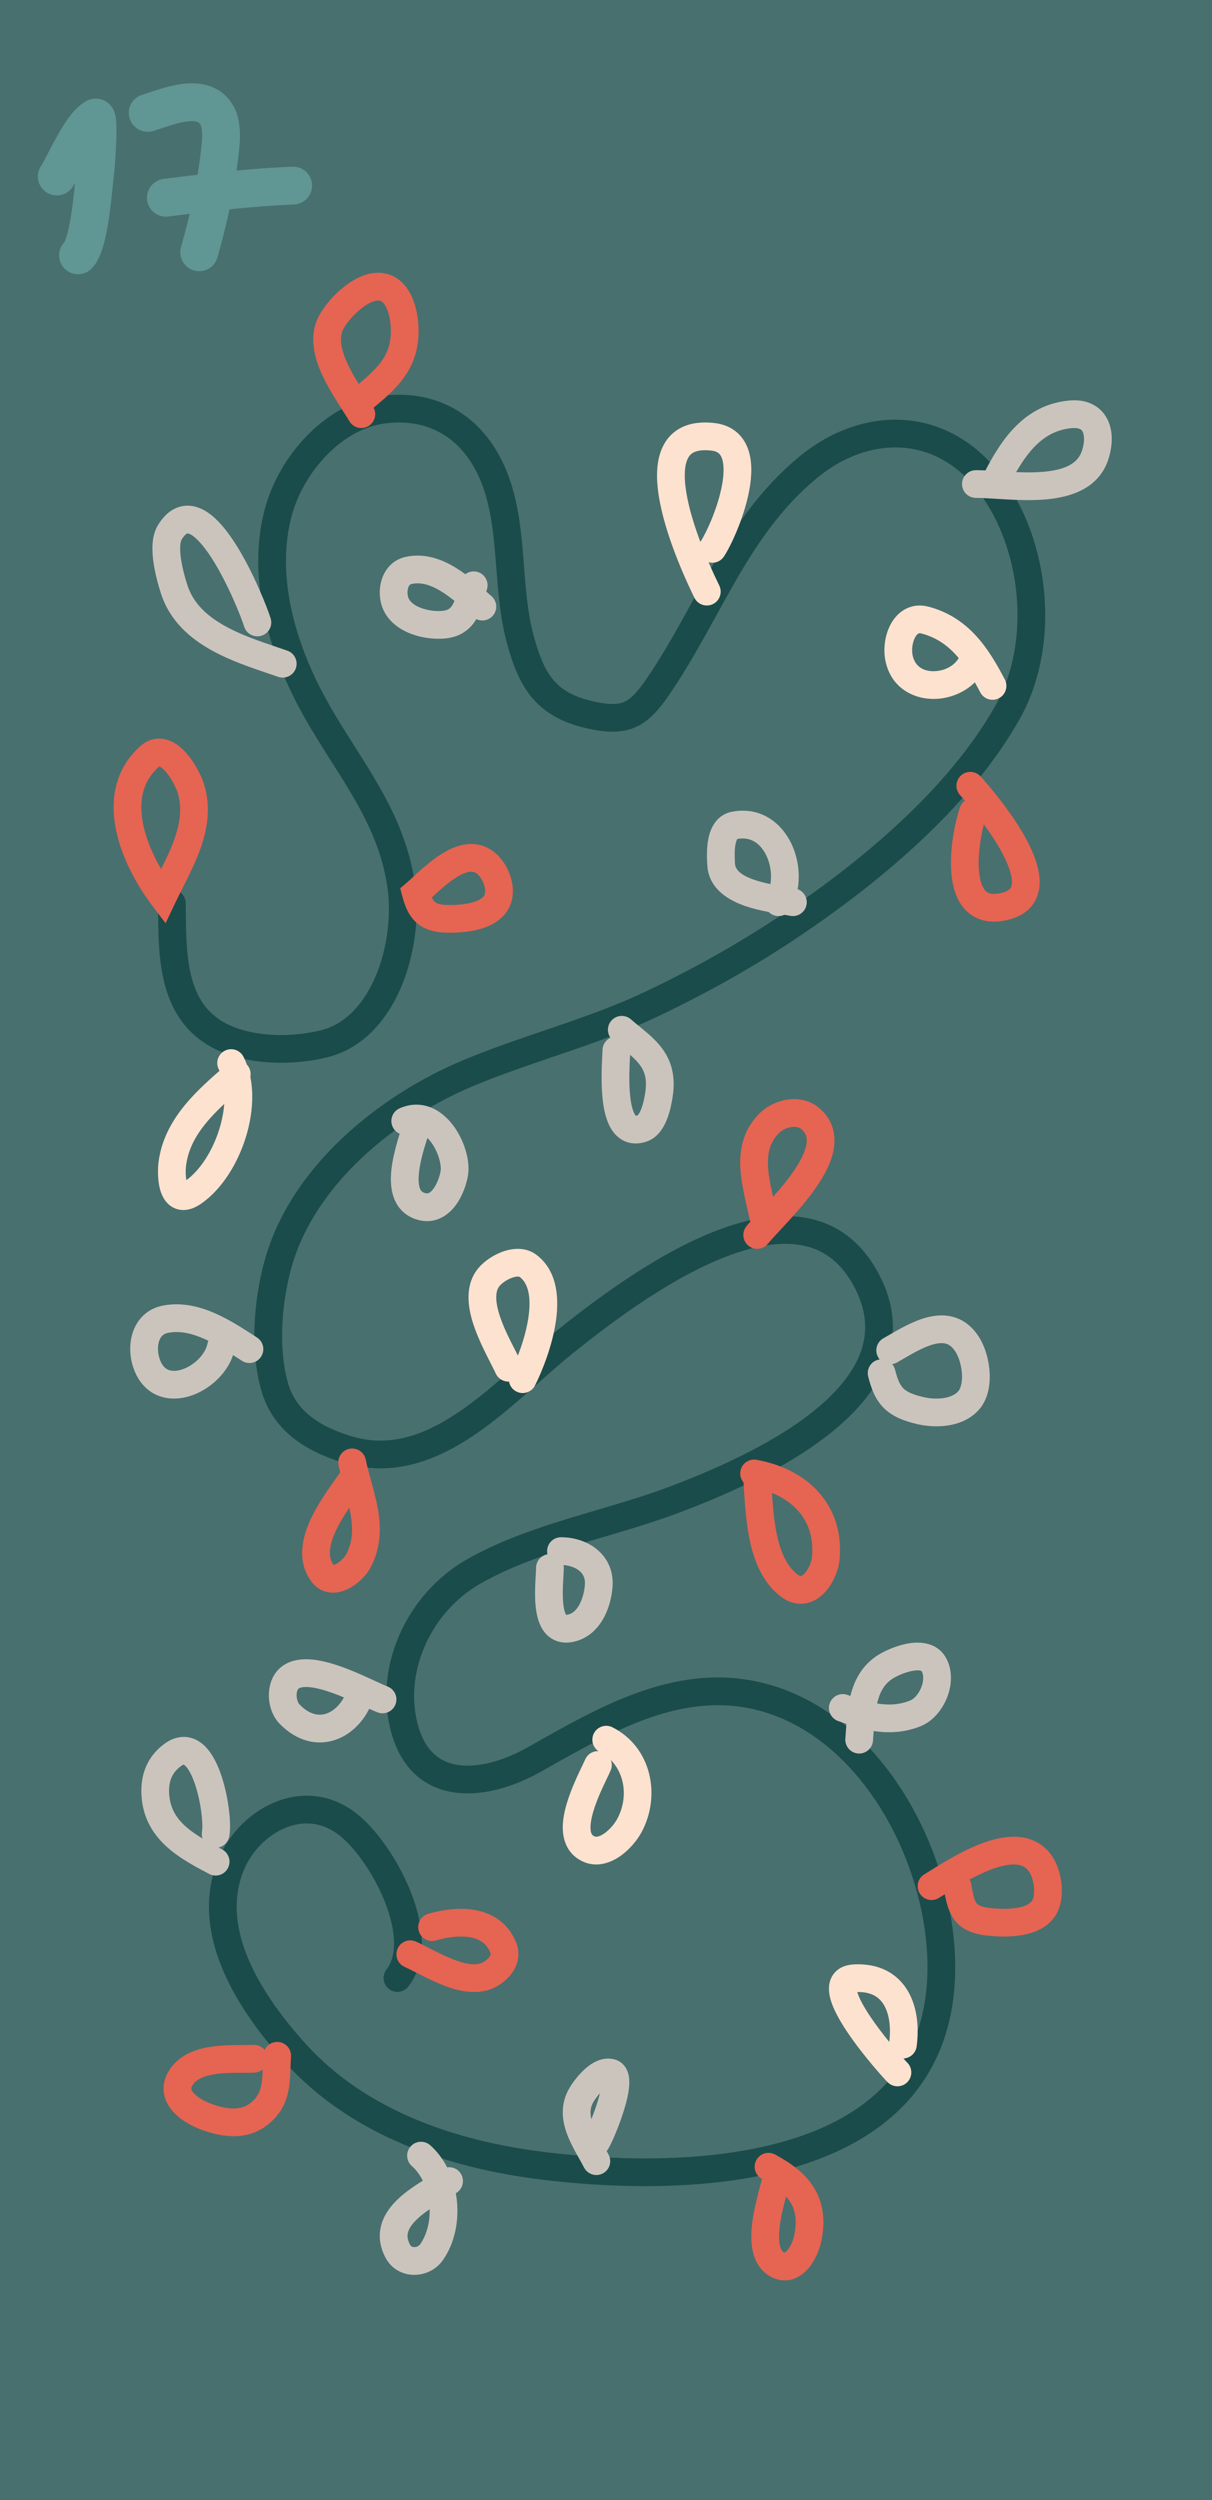
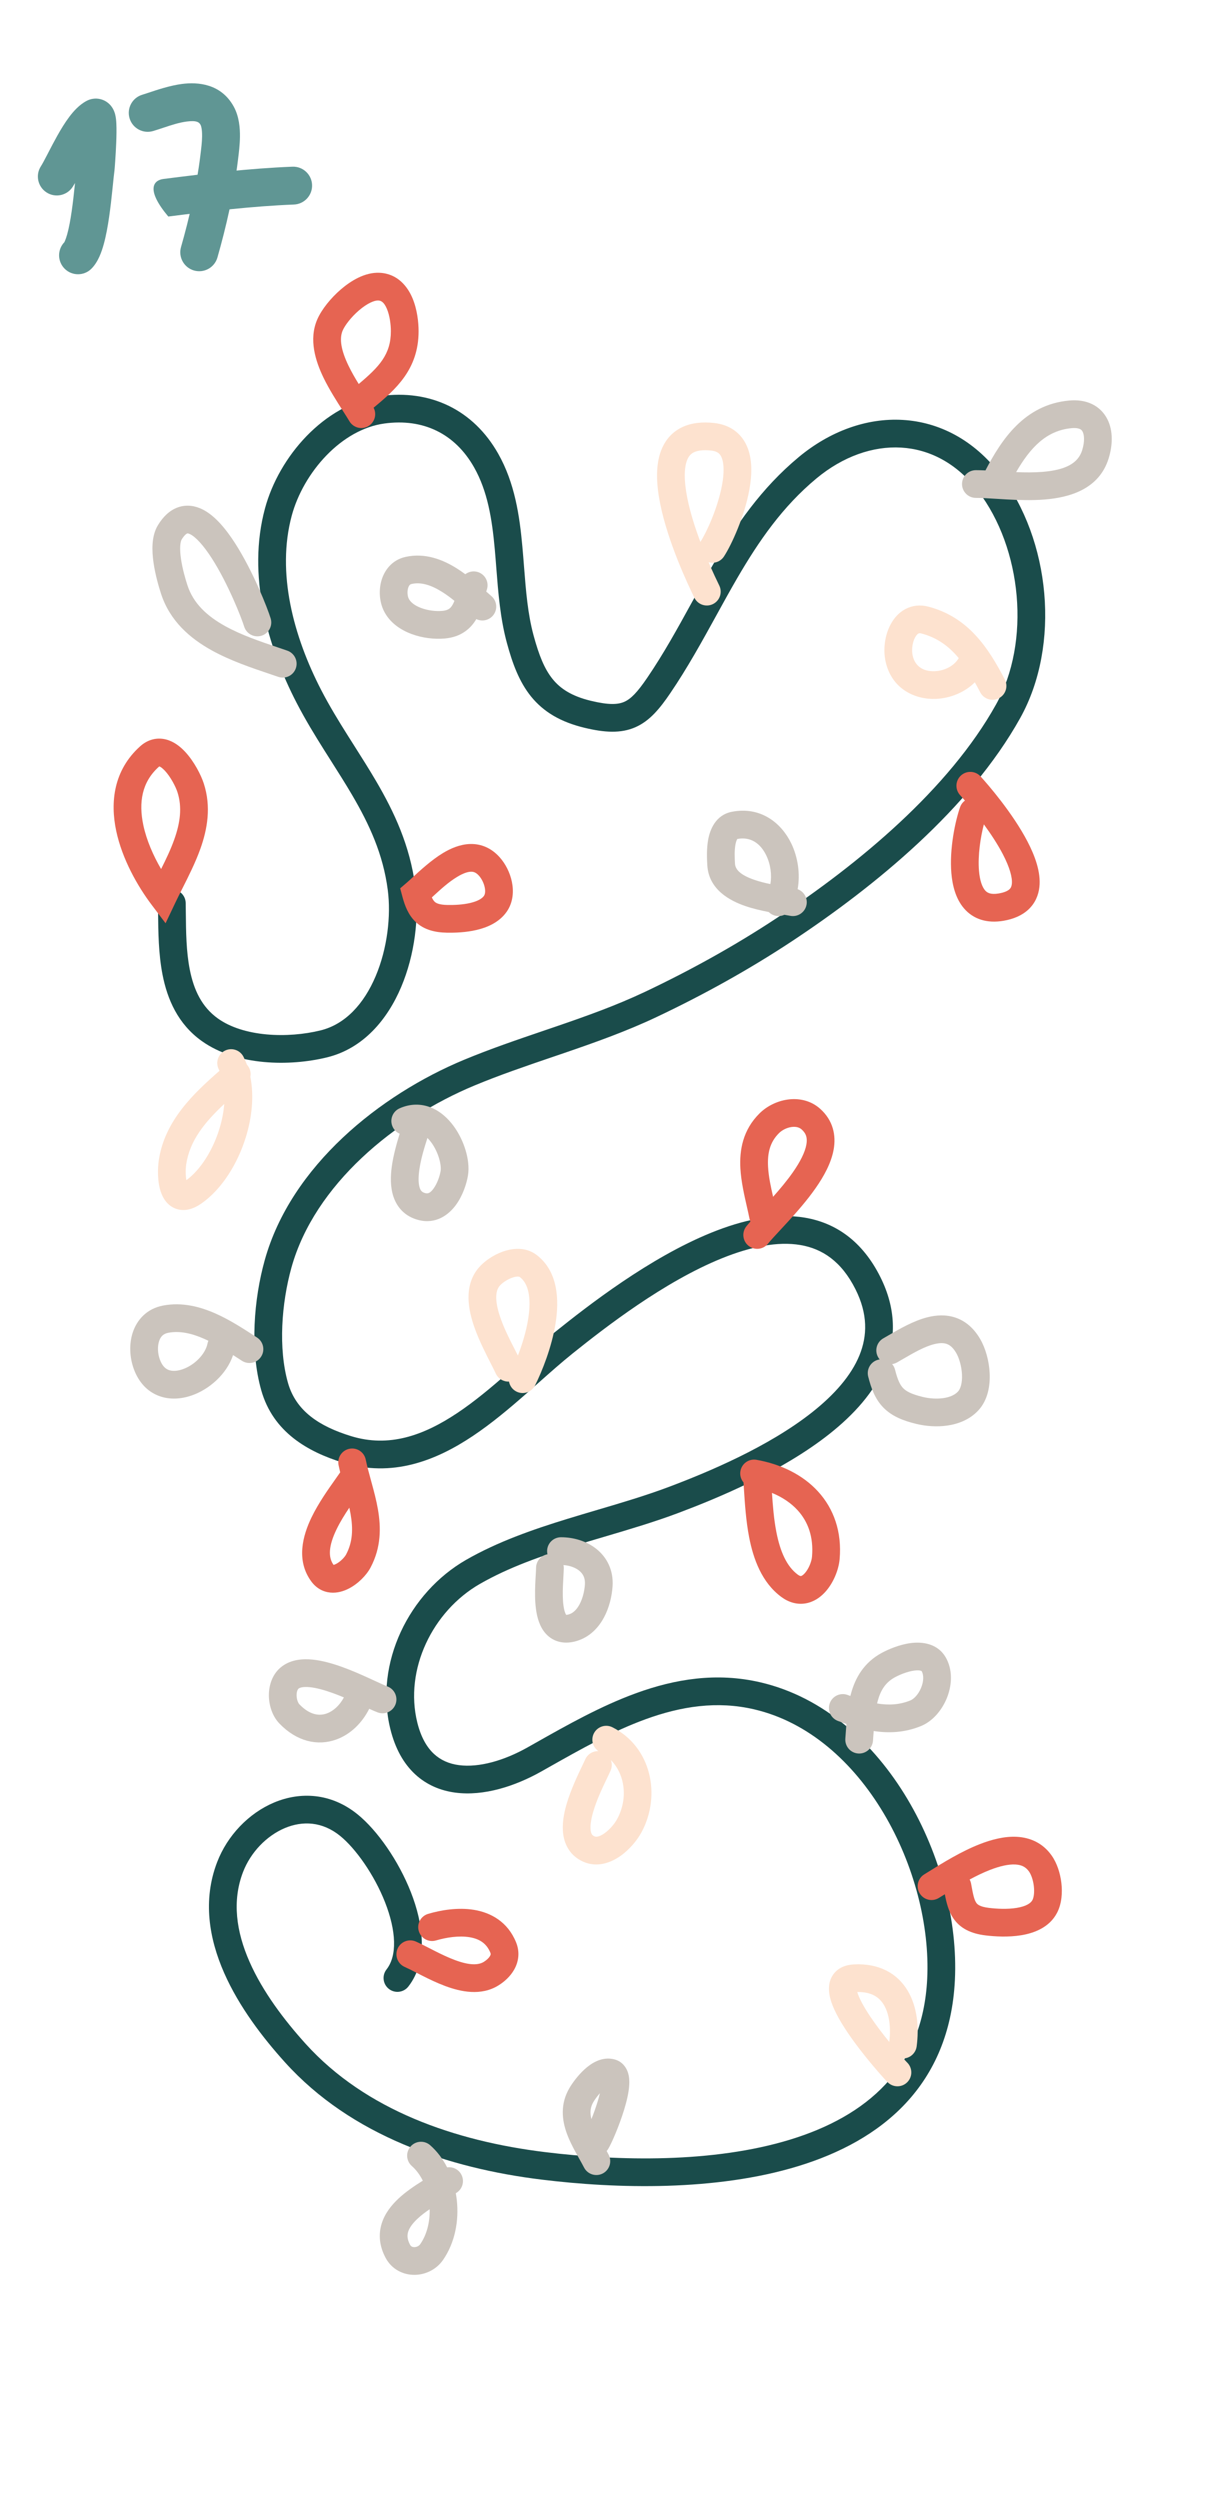
<svg xmlns="http://www.w3.org/2000/svg" width="160" height="330" viewBox="0 0 160 330" fill="none">
-   <path d="M0 0H160V330H0V0Z" fill="#48706F" />
  <path fill-rule="evenodd" clip-rule="evenodd" d="M9.902 24.156C9.89 24.277 9.877 24.399 9.865 24.522C9.755 25.584 9.626 26.758 9.461 27.895C9.295 29.044 9.102 30.089 8.876 30.906C8.658 31.693 8.491 31.955 8.5 31.962C8.502 31.963 8.512 31.952 8.532 31.932C7.556 32.908 7.556 34.491 8.532 35.468C9.509 36.444 11.091 36.444 12.068 35.468C12.971 34.565 13.426 33.211 13.695 32.239C14.003 31.125 14.232 29.841 14.41 28.611C14.589 27.369 14.727 26.112 14.838 25.037C14.863 24.795 14.887 24.565 14.909 24.348C14.989 23.57 15.051 22.957 15.11 22.53C15.133 22.363 15.277 20.51 15.344 18.815C15.378 17.955 15.396 17.025 15.36 16.302C15.344 15.977 15.31 15.518 15.203 15.1L15.203 15.099C15.164 14.95 15.032 14.434 14.634 13.952C14.405 13.676 13.973 13.273 13.294 13.096C12.57 12.907 11.92 13.066 11.468 13.299C10.465 13.815 9.692 14.7 9.15 15.42C8.564 16.197 8.022 17.095 7.55 17.94C7.125 18.698 6.725 19.472 6.38 20.137C6.339 20.217 6.298 20.296 6.258 20.373C5.862 21.136 5.588 21.651 5.397 21.948C4.65 23.11 4.987 24.656 6.148 25.403C7.31 26.15 8.856 25.813 9.603 24.652C9.7 24.502 9.8 24.334 9.902 24.156Z" fill="#609694" />
  <path fill-rule="evenodd" clip-rule="evenodd" d="M21.588 16.854C21.144 17.002 20.69 17.153 20.217 17.295C18.894 17.691 17.501 16.94 17.105 15.617C16.709 14.294 17.46 12.901 18.783 12.505C18.991 12.443 19.264 12.352 19.584 12.245C20.719 11.865 22.453 11.286 24.019 11.082C26.128 10.807 29.171 11.041 30.84 14.04C31.587 15.383 31.692 16.94 31.677 18.078C31.662 19.132 31.53 20.191 31.437 20.933C31.425 21.028 31.414 21.118 31.404 21.203C30.883 25.471 29.853 29.964 28.704 33.987C28.324 35.315 26.941 36.083 25.613 35.704C24.286 35.325 23.517 33.941 23.896 32.613C24.999 28.753 25.961 24.528 26.441 20.598C26.452 20.5 26.464 20.404 26.476 20.306C26.571 19.54 26.667 18.768 26.677 18.01C26.689 17.102 26.563 16.637 26.471 16.471C26.311 16.184 26.044 15.861 24.665 16.04C23.626 16.175 22.637 16.505 21.588 16.854Z" fill="#609694" />
-   <path fill-rule="evenodd" clip-rule="evenodd" d="M41.198 24.4C41.253 25.78 40.179 26.943 38.8 26.998C33.277 27.219 27.818 27.869 22.215 28.58C20.845 28.754 19.594 27.785 19.42 26.415C19.246 25.045 20.215 23.794 21.585 23.62C27.189 22.909 32.84 22.233 38.6 22.002C39.98 21.947 41.143 23.02 41.198 24.4Z" fill="#609694" />
+   <path fill-rule="evenodd" clip-rule="evenodd" d="M41.198 24.4C41.253 25.78 40.179 26.943 38.8 26.998C33.277 27.219 27.818 27.869 22.215 28.58C19.246 25.045 20.215 23.794 21.585 23.62C27.189 22.909 32.84 22.233 38.6 22.002C39.98 21.947 41.143 23.02 41.198 24.4Z" fill="#609694" />
  <path fill-rule="evenodd" clip-rule="evenodd" d="M62.579 61.677C60.063 57.237 55.867 55.194 50.731 55.903C47.948 56.287 45.289 57.845 43.093 60.114C40.899 62.38 39.271 65.255 38.515 68.059C36.481 75.606 38.748 84.011 42.406 91.087C43.483 93.17 44.688 95.144 45.933 97.12C46.219 97.574 46.508 98.03 46.799 98.487C47.761 100.004 48.736 101.541 49.648 103.098C52.04 107.181 54.115 111.595 54.818 116.985C55.347 121.04 54.766 126.016 52.96 130.281C51.158 134.538 47.99 138.389 43.159 139.569C40.676 140.175 37.72 140.445 34.826 140.176C31.946 139.909 28.986 139.094 26.623 137.401C23.482 135.15 22.09 131.899 21.456 128.65C20.922 125.917 20.893 122.994 20.869 120.481C20.865 120.059 20.861 119.648 20.855 119.252C20.839 118.241 21.645 117.409 22.656 117.393C23.666 117.377 24.498 118.183 24.515 119.194C24.521 119.63 24.526 120.067 24.531 120.505C24.557 123.035 24.584 125.575 25.048 127.949C25.581 130.676 26.646 132.915 28.755 134.426C30.418 135.617 32.68 136.301 35.164 136.532C37.634 136.761 40.182 136.528 42.291 136.013C45.58 135.21 48.039 132.516 49.59 128.854C51.137 125.2 51.635 120.882 51.189 117.458C50.576 112.76 48.767 108.835 46.49 104.947C45.614 103.452 44.687 101.991 43.732 100.486C43.436 100.02 43.137 99.549 42.836 99.071C41.578 97.074 40.306 94.993 39.155 92.768C35.308 85.328 32.605 75.924 34.981 67.107C35.904 63.681 37.854 60.263 40.463 57.568C43.071 54.874 46.438 52.801 50.23 52.277C56.817 51.367 62.492 54.098 65.763 59.872C67.965 63.758 68.592 68.08 68.963 72.176C69.044 73.072 69.114 73.953 69.181 74.82C69.433 78.028 69.669 81.038 70.446 83.897C71.145 86.472 71.869 88.295 72.954 89.633C73.987 90.909 75.471 91.89 78.002 92.501C80.406 93.081 81.593 92.996 82.414 92.635C83.28 92.254 84.121 91.407 85.449 89.454C87.628 86.251 89.428 82.975 91.263 79.639C92.204 77.925 93.155 76.196 94.17 74.453C97.109 69.406 100.479 64.46 105.439 60.337C109.55 56.92 114.4 55.146 119.178 55.426C123.985 55.707 128.545 58.061 132.009 62.568C138.67 71.235 140.047 85.15 134.68 94.779C128 106.763 115.517 116.988 104.516 124.257C98.864 127.992 92.778 131.358 86.669 134.246C82.698 136.124 78.597 137.581 74.56 138.964C74.009 139.152 73.46 139.339 72.912 139.526C69.418 140.716 65.99 141.884 62.641 143.277C52.14 147.644 41.515 156.367 38.47 167.329C37.16 172.047 36.727 177.972 38.013 182.517C39.07 186.255 42.162 188.273 46.344 189.559C51.328 191.092 55.885 189.507 60.391 186.494C62.645 184.987 64.822 183.164 66.973 181.278C67.534 180.786 68.095 180.288 68.657 179.789C70.218 178.403 71.775 177.021 73.284 175.81C77.596 172.351 85.718 166.02 93.901 162.705C97.989 161.049 102.306 160.054 106.271 160.726C110.367 161.42 113.861 163.855 116.208 168.537C118.312 172.735 118.306 176.7 116.847 180.275C115.423 183.767 112.673 186.754 109.514 189.258C103.202 194.259 94.69 197.764 89.593 199.685C86.443 200.872 83.084 201.865 79.778 202.842C78.506 203.218 77.241 203.591 75.999 203.973C71.467 205.366 67.147 206.887 63.346 209.07C57.105 212.654 53.358 220.367 55.09 227.365C55.586 229.368 56.388 230.669 57.29 231.506C58.187 232.338 59.295 232.815 60.586 232.986C63.248 233.34 66.578 232.372 69.643 230.646C70.01 230.44 70.379 230.231 70.75 230.021C74.87 227.694 79.316 225.183 83.97 223.489C89.082 221.629 94.583 220.698 100.408 222.062C108.801 224.027 115.405 230.103 119.784 237.444C124.163 244.785 126.444 253.592 126.058 261.38C125.717 268.239 123.342 273.57 119.577 277.608C115.84 281.616 110.835 284.244 105.377 285.916C94.498 289.248 81.396 288.909 71.518 287.698C59.209 286.19 46.398 281.929 37.623 272.213C34.713 268.99 31.564 264.903 29.587 260.406C27.604 255.899 26.733 250.815 28.67 245.778C30.011 242.291 32.815 239.337 36.187 237.92C39.63 236.473 43.694 236.635 47.207 239.484C49.83 241.611 52.623 245.628 54.245 249.766C55.063 251.854 55.625 254.075 55.678 256.195C55.731 258.318 55.272 260.461 53.909 262.209C53.287 263.006 52.138 263.148 51.34 262.527C50.543 261.905 50.401 260.755 51.022 259.958C51.712 259.074 52.058 257.85 52.019 256.285C51.98 254.717 51.553 252.929 50.837 251.102C49.389 247.409 46.925 243.968 44.902 242.327C42.555 240.424 39.95 240.309 37.605 241.294C35.19 242.309 33.085 244.496 32.086 247.092C30.612 250.926 31.191 254.962 32.937 258.933C34.689 262.916 37.548 266.668 40.34 269.76C48.277 278.549 60.077 282.609 71.963 284.065C81.651 285.253 94.152 285.526 104.305 282.416C109.364 280.867 113.732 278.51 116.9 275.112C120.04 271.744 122.101 267.248 122.402 261.199C122.75 254.189 120.68 246.091 116.64 239.319C112.6 232.545 106.717 227.298 99.574 225.626C94.658 224.475 89.911 225.222 85.222 226.929C80.867 228.513 76.682 230.876 72.511 233.231C72.153 233.433 71.796 233.634 71.439 233.836C68.032 235.753 63.874 237.116 60.103 236.614C58.178 236.359 56.333 235.611 54.8 234.19C53.273 232.773 52.167 230.79 51.537 228.245C49.37 219.488 54.026 210.202 61.523 205.896C65.694 203.5 70.339 201.883 74.924 200.474C76.253 200.066 77.569 199.677 78.87 199.292C82.126 198.33 85.286 197.396 88.302 196.26C93.373 194.349 101.412 191.007 107.241 186.389C110.151 184.082 112.368 181.567 113.458 178.893C114.515 176.303 114.571 173.439 112.935 170.177C111.075 166.466 108.529 164.821 105.66 164.335C102.661 163.827 99.09 164.552 95.275 166.097C87.652 169.185 79.91 175.187 75.574 178.665C74.143 179.814 72.688 181.105 71.151 182.47C70.576 182.981 69.989 183.502 69.387 184.029C67.212 185.937 64.888 187.891 62.426 189.537C57.5 192.83 51.766 195.056 45.268 193.058C40.655 191.638 36.055 189.047 34.49 183.513C32.966 178.122 33.519 171.48 34.943 166.35C38.409 153.87 50.199 144.487 61.235 139.897C64.705 138.454 68.259 137.244 71.745 136.057C72.29 135.871 72.833 135.686 73.374 135.501C77.404 134.121 81.334 132.72 85.104 130.937C91.073 128.115 97.006 124.832 102.498 121.203C113.364 114.024 125.241 104.195 131.483 92.997C136.099 84.716 134.928 72.373 129.107 64.799C126.248 61.079 122.644 59.295 118.964 59.08C115.253 58.862 111.291 60.233 107.779 63.152C103.304 66.872 100.19 71.388 97.333 76.294C96.414 77.874 95.508 79.52 94.587 81.195C92.699 84.625 90.747 88.173 88.475 91.513C87.131 93.489 85.792 95.147 83.889 95.985C81.941 96.843 79.768 96.692 77.144 96.059C73.994 95.299 71.746 93.957 70.11 91.938C68.525 89.981 67.642 87.538 66.914 84.857C66.038 81.632 65.769 78.175 65.516 74.924C65.452 74.103 65.389 73.294 65.318 72.506C64.953 68.479 64.368 64.835 62.579 61.677Z" fill="#1A4C4B" />
  <path fill-rule="evenodd" clip-rule="evenodd" d="M21.037 101.16C21.016 101.174 20.985 101.197 20.943 101.234C18.727 103.233 18.288 105.917 18.921 108.911C19.344 110.91 20.232 112.929 21.268 114.708C21.915 113.418 22.524 112.152 23.002 110.813C23.794 108.596 24.07 106.542 23.42 104.543C23.2 103.865 22.543 102.563 21.762 101.726C21.396 101.335 21.143 101.197 21.037 101.16ZM21.069 101.143C21.069 101.143 21.068 101.143 21.066 101.144C21.068 101.143 21.069 101.143 21.069 101.143ZM24.437 99.228C25.651 100.528 26.549 102.328 26.901 103.412C27.9 106.484 27.382 109.433 26.449 112.044C25.805 113.848 24.886 115.67 24.065 117.296C23.737 117.947 23.424 118.566 23.152 119.14L21.858 121.864L20.039 119.459C18.164 116.98 16.131 113.406 15.34 109.668C14.54 105.887 14.985 101.679 18.491 98.516C19.502 97.605 20.722 97.298 21.928 97.609C22.991 97.883 23.834 98.583 24.437 99.228Z" fill="#E66452" />
  <path fill-rule="evenodd" clip-rule="evenodd" d="M29.678 138.687C30.578 138.227 31.681 138.583 32.141 139.483C32.314 139.822 32.466 140.171 32.597 140.529C32.609 140.541 32.62 140.553 32.631 140.566C33.024 141.013 33.16 141.599 33.05 142.141C33.562 144.698 33.245 147.528 32.463 150.072C31.392 153.557 29.311 156.966 26.565 158.87C25.663 159.496 24.491 159.977 23.269 159.562C22.072 159.156 21.517 158.12 21.263 157.417C20.75 155.997 20.812 154.174 20.958 153.173C21.73 147.886 25.641 144.261 28.974 141.34C28.944 141.275 28.913 141.212 28.882 141.149C28.422 140.249 28.778 139.147 29.678 138.687ZM29.603 145.713C27.039 148.124 25.042 150.541 24.58 153.702C24.533 154.024 24.501 154.498 24.521 154.992C24.532 155.289 24.562 155.554 24.602 155.775C26.421 154.453 28.069 151.909 28.964 148.997C29.309 147.876 29.522 146.765 29.603 145.713ZM24.117 156.064C24.117 156.063 24.123 156.062 24.133 156.059C24.122 156.063 24.117 156.064 24.117 156.064ZM24.76 156.302C24.767 156.312 24.771 156.318 24.771 156.319C24.77 156.319 24.767 156.314 24.76 156.302Z" fill="#FDE2CF" />
  <path fill-rule="evenodd" clip-rule="evenodd" d="M57.011 118.454C57.147 118.757 57.275 118.928 57.395 119.037C57.56 119.189 57.939 119.429 59.059 119.45C60.001 119.467 61.114 119.414 62.087 119.184C63.107 118.943 63.656 118.584 63.888 118.249C64.01 118.074 64.113 117.717 63.99 117.128C63.87 116.545 63.568 115.971 63.242 115.602C62.83 115.136 62.492 115.052 62.166 115.061C61.735 115.073 61.136 115.268 60.367 115.732C59.212 116.428 58.169 117.388 57.199 118.28C57.136 118.338 57.073 118.396 57.011 118.454ZM62.068 111.402C63.513 111.363 64.879 111.929 65.983 113.177C66.736 114.027 67.325 115.182 67.574 116.384C67.822 117.58 67.776 119.065 66.897 120.334C65.899 121.773 64.278 122.427 62.928 122.746C61.532 123.076 60.076 123.129 58.992 123.109C57.392 123.08 55.997 122.72 54.923 121.737C53.899 120.8 53.438 119.531 53.126 118.367L52.829 117.255L53.702 116.505C53.901 116.334 54.157 116.098 54.457 115.822C55.465 114.892 56.97 113.506 58.477 112.597C59.489 111.987 60.728 111.438 62.068 111.402Z" fill="#E66452" />
  <path fill-rule="evenodd" clip-rule="evenodd" d="M24.71 70.416C24.66 70.434 24.382 70.558 23.98 71.213C23.924 71.305 23.826 71.556 23.793 72.059C23.762 72.542 23.799 73.128 23.894 73.775C24.082 75.069 24.466 76.397 24.739 77.237C25.516 79.631 27.312 81.313 29.756 82.66C31.877 83.829 34.29 84.647 36.685 85.458C37.098 85.598 37.511 85.737 37.921 85.879C38.877 86.208 39.385 87.249 39.056 88.205C38.727 89.161 37.685 89.669 36.73 89.34C36.355 89.211 35.967 89.08 35.568 88.945C33.189 88.141 30.421 87.207 27.988 85.865C25.104 84.275 22.431 81.982 21.258 78.368C20.958 77.445 20.503 75.893 20.272 74.302C20.156 73.507 20.087 72.648 20.14 71.824C20.192 71.02 20.368 70.101 20.861 69.299C21.515 68.233 22.368 67.362 23.49 66.965C24.655 66.553 25.782 66.767 26.713 67.226C28.426 68.07 29.898 69.937 31.045 71.722C33.422 75.423 35.318 80.281 35.73 81.624C36.027 82.591 35.484 83.614 34.518 83.911C33.552 84.207 32.528 83.664 32.231 82.698C31.894 81.6 30.124 77.062 27.965 73.7C26.843 71.954 25.83 70.871 25.096 70.51C24.815 70.371 24.723 70.41 24.711 70.415C24.71 70.416 24.71 70.416 24.71 70.416Z" fill="#CBC4BD" />
  <path fill-rule="evenodd" clip-rule="evenodd" d="M47.392 40.967C46.331 41.877 45.529 42.957 45.242 43.616C44.769 44.702 45.027 46.243 46.008 48.271C46.419 49.121 46.882 49.92 47.356 50.686C50.056 48.415 51.6 46.789 51.6 43.724C51.6 42.84 51.455 41.668 51.078 40.773C50.704 39.884 50.312 39.679 49.938 39.661C49.447 39.637 48.51 40.007 47.392 40.967ZM49.32 53.816C52.235 51.403 55.26 48.76 55.26 43.724C55.26 42.563 55.085 40.858 54.451 39.352C53.814 37.84 52.504 36.122 50.116 36.005C48.163 35.91 46.297 37.084 45.009 38.189C43.663 39.343 42.455 40.848 41.886 42.155C40.728 44.816 41.657 47.681 42.712 49.864C43.455 51.4 44.471 52.988 45.271 54.237C45.606 54.761 45.903 55.225 46.126 55.6C46.641 56.47 47.764 56.757 48.633 56.241C49.476 55.742 49.772 54.672 49.32 53.816Z" fill="#E66452" />
  <path fill-rule="evenodd" clip-rule="evenodd" d="M64.198 78.09C64.439 78.303 64.666 78.503 64.874 78.683C65.639 79.343 65.725 80.499 65.065 81.264C64.511 81.906 63.609 82.07 62.881 81.716C62.538 82.297 62.074 82.869 61.426 83.331C60.666 83.873 59.757 84.188 58.713 84.279C57.337 84.4 55.734 84.214 54.298 83.674C52.881 83.141 51.381 82.164 50.622 80.524C50.09 79.373 49.986 77.915 50.352 76.636C50.731 75.307 51.718 73.911 53.539 73.507C56.137 72.931 58.474 73.876 60.305 75.026C60.688 75.266 61.063 75.525 61.427 75.794C61.891 75.442 62.513 75.317 63.108 75.513C64.067 75.829 64.589 76.864 64.273 77.823C64.244 77.912 64.217 77.998 64.191 78.084C64.193 78.086 64.195 78.088 64.198 78.09ZM59.991 79.306C59.467 78.883 58.926 78.482 58.358 78.126C56.884 77.2 55.567 76.807 54.332 77.081C54.172 77.116 53.992 77.217 53.871 77.641C53.736 78.115 53.797 78.668 53.944 78.988C54.149 79.431 54.667 79.903 55.586 80.248C56.485 80.586 57.536 80.709 58.392 80.633C58.879 80.59 59.143 80.463 59.302 80.35C59.469 80.231 59.633 80.046 59.799 79.73C59.866 79.602 59.93 79.462 59.991 79.306Z" fill="#CBC4BD" />
  <path fill-rule="evenodd" clip-rule="evenodd" d="M93.541 74.21C94.123 75.564 94.643 76.655 94.953 77.286C95.398 78.193 95.024 79.29 94.117 79.735C93.21 80.181 92.113 79.806 91.668 78.899C90.811 77.154 88.164 71.556 87.149 66.475C86.654 63.998 86.457 61.237 87.429 59.093C87.946 57.952 88.797 56.985 90.043 56.39C91.255 55.812 92.69 55.658 94.282 55.833C95.366 55.952 96.334 56.313 97.127 56.943C97.919 57.572 98.434 58.386 98.746 59.247C99.346 60.904 99.246 62.855 98.934 64.597C98.304 68.116 96.6 71.867 95.577 73.445C95.129 74.136 94.294 74.425 93.541 74.21ZM92.46 71.529C92.475 71.504 92.49 71.479 92.506 71.454C93.28 70.26 94.792 66.963 95.331 63.952C95.604 62.429 95.577 61.245 95.305 60.494C95.181 60.152 95.022 59.945 94.852 59.809C94.682 59.675 94.397 59.528 93.882 59.472C92.734 59.345 92.034 59.496 91.619 59.694C91.237 59.876 90.965 60.158 90.762 60.604C90.294 61.636 90.269 63.409 90.738 65.758C91.12 67.668 91.77 69.693 92.46 71.529Z" fill="#FDE2CF" />
  <path fill-rule="evenodd" clip-rule="evenodd" d="M142.575 56.634C142.406 56.553 142.072 56.459 141.476 56.513C138.11 56.821 136.001 59.108 134.142 62.318C135.332 62.366 136.515 62.374 137.63 62.284C140.651 62.038 142.328 61.163 142.864 59.414C143.222 58.245 143.131 57.394 142.921 56.982C142.834 56.812 142.727 56.708 142.575 56.634ZM130.092 62.092C129.646 62.072 129.221 62.059 128.831 62.059C127.82 62.059 127 62.879 127 63.889C127 64.9 127.82 65.72 128.831 65.72C129.6 65.72 130.497 65.776 131.538 65.841C131.963 65.867 132.412 65.895 132.885 65.922C134.458 66.009 136.222 66.07 137.926 65.932C141.199 65.666 145.112 64.572 146.363 60.486C146.866 58.843 146.993 56.91 146.181 55.318C145.756 54.486 145.087 53.783 144.168 53.339C143.266 52.903 142.235 52.768 141.143 52.868C135.215 53.41 132.188 58.068 130.092 62.092Z" fill="#CBC4BD" />
  <path fill-rule="evenodd" clip-rule="evenodd" d="M119.509 80.4C120.421 79.911 121.477 79.788 122.566 80.075C127.854 81.471 130.481 85.522 132.651 89.692C133.117 90.589 132.768 91.694 131.871 92.16C130.975 92.627 129.87 92.278 129.403 91.381C129.165 90.924 128.929 90.483 128.691 90.06C127.304 91.444 125.359 92.177 123.55 92.25C120.775 92.363 117.716 90.925 116.915 87.347C116.556 85.745 116.794 83.837 117.601 82.364C118.015 81.609 118.633 80.871 119.509 80.4ZM126.564 86.867C125.237 85.271 123.7 84.16 121.632 83.614C121.395 83.552 121.296 83.595 121.24 83.625C121.146 83.675 120.982 83.811 120.811 84.123C120.449 84.783 120.314 85.776 120.487 86.548C120.806 87.976 121.922 88.653 123.401 88.593C124.784 88.537 126.002 87.834 126.564 86.867Z" fill="#FDE2CF" />
  <path fill-rule="evenodd" clip-rule="evenodd" d="M126.856 102.364C127.601 101.682 128.759 101.733 129.442 102.478C130.396 103.52 133.683 107.303 135.651 111.092C136.605 112.93 137.44 115.117 137.211 117.106C137.088 118.175 136.653 119.215 135.773 120.041C134.917 120.845 133.782 121.313 132.482 121.537C130.313 121.91 128.494 121.341 127.257 119.897C126.142 118.595 125.726 116.834 125.592 115.249C125.32 112.046 126.109 108.351 126.743 106.542C126.87 106.181 127.098 105.885 127.384 105.674C127.118 105.367 126.899 105.121 126.742 104.95C126.06 104.204 126.11 103.047 126.856 102.364ZM129.882 108.81C129.455 110.454 129.065 112.893 129.239 114.94C129.348 116.234 129.66 117.076 130.037 117.515C130.292 117.813 130.73 118.124 131.862 117.929C132.693 117.786 133.087 117.543 133.268 117.373C133.425 117.226 133.535 117.031 133.575 116.688C133.67 115.854 133.301 114.509 132.403 112.779C131.697 111.421 130.781 110.039 129.882 108.81Z" fill="#E66452" />
  <path fill-rule="evenodd" clip-rule="evenodd" d="M97.342 110.737C97.34 110.741 97.337 110.745 97.334 110.749C97.269 110.843 97.169 111.057 97.094 111.451C96.941 112.25 96.983 113.226 97.029 114.002C97.073 114.738 97.678 115.478 99.589 116.134C100.28 116.371 100.994 116.549 101.701 116.695C101.908 115.49 101.733 114.099 101.158 112.911C100.371 111.281 99.062 110.415 97.342 110.737ZM105.3 117.367C105.665 115.317 105.324 113.117 104.454 111.318C103.149 108.619 100.415 106.417 96.628 107.147C94.44 107.569 93.731 109.548 93.499 110.764C93.249 112.073 93.332 113.485 93.375 114.218C93.564 117.406 96.319 118.881 98.4 119.596C99.39 119.936 100.48 120.187 101.48 120.381C101.592 120.493 101.72 120.592 101.864 120.674C102.401 120.982 103.028 120.988 103.55 120.745C103.846 120.795 104.106 120.84 104.316 120.882C105.307 121.079 106.271 120.436 106.468 119.444C106.647 118.546 106.135 117.671 105.3 117.367ZM97.358 110.718C97.358 110.718 97.359 110.718 97.359 110.718L97.358 110.718Z" fill="#CBC4BD" />
-   <path fill-rule="evenodd" clip-rule="evenodd" d="M80.701 134.726C81.362 133.962 82.518 133.879 83.282 134.54C83.612 134.826 83.946 135.1 84.289 135.382C84.321 135.408 84.353 135.434 84.385 135.461C84.693 135.713 85.012 135.974 85.319 136.237C85.997 136.815 86.699 137.466 87.296 138.237C88.572 139.888 89.219 141.908 88.813 144.683C88.706 145.414 88.497 146.579 88.078 147.666C87.705 148.635 86.943 150.139 85.373 150.676C84.534 150.962 83.647 151.034 82.787 150.753C81.93 150.472 81.308 149.907 80.875 149.296C80.064 148.154 79.734 146.603 79.576 145.277C79.312 143.063 79.446 140.494 79.512 139.222C79.527 138.941 79.538 138.723 79.541 138.586C79.557 137.871 79.98 137.261 80.585 136.973C80.115 136.303 80.14 135.374 80.701 134.726ZM83.179 139.225C83.173 139.347 83.167 139.477 83.16 139.614C83.093 140.958 82.991 142.999 83.211 144.844C83.355 146.052 83.607 146.822 83.86 147.178C83.893 147.225 83.919 147.254 83.936 147.27C83.975 147.268 84.051 147.258 84.175 147.217C84.172 147.218 84.171 147.218 84.171 147.217C84.166 147.211 84.388 147.062 84.663 146.35C84.935 145.645 85.097 144.799 85.192 144.153C85.459 142.329 85.049 141.316 84.4 140.476C84.082 140.065 83.68 139.665 83.179 139.225ZM83.903 147.269C83.903 147.269 83.906 147.269 83.911 147.27C83.906 147.27 83.903 147.269 83.903 147.269ZM83.953 147.285C83.957 147.288 83.958 147.289 83.958 147.289C83.958 147.289 83.957 147.288 83.953 147.285Z" fill="#CBC4BD" />
  <path fill-rule="evenodd" clip-rule="evenodd" d="M61.468 151.838C61.791 152.918 61.953 154.107 61.776 155.173C61.602 156.227 61.107 157.786 60.189 159.044C59.247 160.335 57.557 161.641 55.218 161.027C53.481 160.571 52.428 159.395 51.946 157.971C51.506 156.67 51.551 155.216 51.724 153.956C51.925 152.486 52.382 150.874 52.761 149.643C52.358 149.466 52.017 149.145 51.824 148.712C51.411 147.789 51.826 146.707 52.748 146.295C54.215 145.64 55.671 145.677 56.955 146.211C58.183 146.721 59.155 147.641 59.874 148.615C60.599 149.599 61.139 150.736 61.468 151.838ZM56.427 150.205C56.595 150.37 56.763 150.564 56.928 150.787C57.381 151.403 57.742 152.152 57.961 152.885C58.187 153.642 58.221 154.241 58.165 154.576C58.057 155.228 57.728 156.207 57.232 156.887C56.761 157.533 56.448 157.566 56.148 157.487C55.721 157.375 55.542 157.179 55.413 156.798C55.242 156.293 55.206 155.506 55.35 154.454C55.559 152.934 56.024 151.472 56.415 150.243C56.419 150.23 56.423 150.218 56.427 150.205Z" fill="#CBC4BD" />
  <path fill-rule="evenodd" clip-rule="evenodd" d="M33.468 176.246C33.623 176.346 33.775 176.444 33.923 176.54C34.773 177.087 35.019 178.219 34.472 179.069C33.925 179.919 32.793 180.165 31.943 179.618C31.794 179.522 31.646 179.427 31.498 179.331C31.255 179.174 31.012 179.017 30.769 178.861C29.927 181.387 27.623 183.396 25.287 184.199C23.954 184.658 22.412 184.797 20.963 184.247C19.456 183.676 18.305 182.456 17.666 180.704C17.128 179.233 17.006 177.451 17.53 175.868C18.081 174.205 19.375 172.737 21.517 172.326C24.032 171.845 26.411 172.47 28.461 173.38C30.296 174.194 32.026 175.313 33.468 176.246ZM27.509 176.973C27.332 176.887 27.155 176.805 26.976 176.726C25.28 175.973 23.7 175.635 22.206 175.921C21.567 176.044 21.207 176.408 21.005 177.018C20.777 177.707 20.806 178.635 21.104 179.449C21.43 180.343 21.881 180.681 22.261 180.825C22.697 180.991 23.326 181.003 24.096 180.738C25.724 180.178 27.122 178.7 27.392 177.345C27.419 177.215 27.458 177.09 27.509 176.973Z" fill="#CBC4BD" />
  <path fill-rule="evenodd" clip-rule="evenodd" d="M46.118 191.231C47.108 191.027 48.076 191.663 48.281 192.653C48.467 193.553 48.716 194.463 48.985 195.445C49.015 195.555 49.046 195.667 49.076 195.779C49.373 196.863 49.683 198.029 49.889 199.215C50.305 201.612 50.325 204.257 48.917 206.907C48.363 207.949 47.242 209.082 45.99 209.709C45.346 210.031 44.516 210.297 43.61 210.21C42.63 210.115 41.748 209.622 41.11 208.761C39.044 205.97 39.974 202.676 41.123 200.291C42.032 198.405 43.348 196.551 44.278 195.239C44.519 194.9 44.734 194.597 44.909 194.339C44.833 194.025 44.761 193.709 44.696 193.394C44.492 192.404 45.128 191.436 46.118 191.231ZM46.118 199.004C45.509 199.905 44.908 200.869 44.421 201.88C43.387 204.026 43.293 205.531 44.033 206.556C44.096 206.543 44.201 206.512 44.351 206.437C44.611 206.306 44.9 206.096 45.164 205.839C45.433 205.578 45.607 205.335 45.685 205.19C46.567 203.53 46.623 201.806 46.282 199.841C46.234 199.563 46.179 199.285 46.118 199.004Z" fill="#E66452" />
  <path fill-rule="evenodd" clip-rule="evenodd" d="M67.581 168.66C66.878 168.915 66.245 169.387 65.962 169.726C65.67 170.078 65.497 170.572 65.51 171.322C65.523 172.095 65.736 173.024 66.106 174.062C66.623 175.509 67.295 176.821 67.91 178.022C68.068 178.33 68.222 178.631 68.369 178.925C68.93 177.473 69.461 175.764 69.726 174.101C70.179 171.266 69.747 169.404 68.611 168.551C68.602 168.544 68.335 168.386 67.581 168.66ZM67.195 182.361C67.293 182.912 67.641 183.411 68.18 183.68C69.084 184.131 70.183 183.764 70.635 182.86C71.564 181 72.836 177.839 73.341 174.677C73.82 171.675 73.73 167.817 70.809 165.624C69.323 164.508 67.524 164.786 66.331 165.22C65.085 165.672 63.889 166.496 63.149 167.385C62.142 168.594 61.826 170.031 61.85 171.387C61.874 172.719 62.224 174.071 62.659 175.291C63.253 176.957 64.16 178.736 64.817 180.024C65.079 180.539 65.302 180.976 65.448 181.296C65.769 181.993 66.473 182.394 67.195 182.361Z" fill="#FDE2CF" />
  <path fill-rule="evenodd" clip-rule="evenodd" d="M104.479 148.76C103.856 148.851 103.242 149.166 102.847 149.557C101.642 150.748 101.292 152.206 101.396 154.032C101.47 155.334 101.749 156.608 102.058 157.969C102.983 156.93 103.906 155.828 104.678 154.722C105.648 153.333 106.266 152.099 106.448 151.099C106.608 150.222 106.434 149.621 105.831 149.081C105.529 148.811 105.081 148.673 104.479 148.76ZM99.065 161.24C98.87 161.461 98.692 161.667 98.54 161.855C97.902 162.639 98.021 163.792 98.805 164.429C99.589 165.067 100.742 164.949 101.379 164.164C101.764 163.692 102.312 163.102 102.989 162.373C103.335 162.001 103.714 161.592 104.123 161.145C105.28 159.877 106.588 158.38 107.678 156.819C108.749 155.286 109.726 153.532 110.049 151.755C110.396 149.855 109.986 147.889 108.273 146.354C106.981 145.197 105.361 144.934 103.954 145.138C102.568 145.339 101.232 146.006 100.273 146.955L101.56 148.256L100.273 146.955C98.064 149.139 97.603 151.792 97.742 154.239C97.838 155.935 98.251 157.753 98.604 159.305C98.731 159.862 98.85 160.384 98.943 160.855C98.97 160.99 99.011 161.119 99.065 161.24Z" fill="#E66452" />
  <path fill-rule="evenodd" clip-rule="evenodd" d="M119.224 179.369C118.958 179.523 118.691 179.678 118.421 179.832C118.215 179.949 117.996 180.022 117.774 180.053C117.954 180.262 118.09 180.515 118.161 180.801C118.512 182.201 118.846 182.84 119.243 183.243C119.637 183.642 120.31 184.024 121.836 184.392C122.668 184.592 123.646 184.67 124.533 184.543C125.426 184.414 126.071 184.103 126.468 183.675C126.786 183.332 127.049 182.577 126.993 181.421C126.94 180.308 126.605 179.221 126.231 178.58C125.774 177.799 125.328 177.51 124.974 177.388C124.583 177.253 124.058 177.237 123.337 177.417C122.031 177.744 120.661 178.537 119.224 179.369ZM116.128 179.434C116.066 179.443 116.003 179.455 115.941 179.471C114.961 179.717 114.365 180.711 114.611 181.691C115.007 183.271 115.536 184.698 116.639 185.814C117.745 186.934 119.209 187.524 120.979 187.95C122.184 188.24 123.635 188.37 125.054 188.165C126.468 187.962 128.005 187.402 129.153 186.163C130.444 184.77 130.725 182.822 130.649 181.246C130.572 179.626 130.102 177.95 129.39 176.733C128.574 175.336 127.491 174.385 126.17 173.929C124.885 173.484 123.587 173.582 122.448 173.867C120.589 174.332 118.683 175.444 117.279 176.264C117.041 176.402 116.817 176.533 116.611 176.65C115.732 177.15 115.425 178.267 115.925 179.146C115.984 179.25 116.052 179.346 116.128 179.434Z" fill="#CBC4BD" />
  <path fill-rule="evenodd" clip-rule="evenodd" d="M97.747 194.166C97.925 193.171 98.875 192.508 99.87 192.685C103.053 193.253 105.954 194.633 107.999 196.874C110.074 199.148 111.153 202.187 110.843 205.785C110.721 207.204 110.015 209.003 108.849 210.229C108.247 210.863 107.406 211.462 106.335 211.639C105.211 211.825 104.108 211.501 103.133 210.778C100.557 208.871 99.454 205.765 98.902 202.937C98.479 200.771 98.331 198.46 98.212 196.592C98.191 196.27 98.171 195.961 98.151 195.669C97.812 195.267 97.648 194.724 97.747 194.166ZM101.911 197.055C102.021 198.732 102.156 200.504 102.494 202.235C102.996 204.808 103.865 206.766 105.311 207.837C105.48 207.962 105.592 208.005 105.646 208.019C105.695 208.033 105.721 208.031 105.737 208.028C105.781 208.021 105.945 207.972 106.196 207.707C106.739 207.136 107.139 206.139 107.196 205.471C107.423 202.84 106.648 200.823 105.295 199.341C104.429 198.392 103.282 197.616 101.911 197.055Z" fill="#E66452" />
  <path fill-rule="evenodd" clip-rule="evenodd" d="M72.226 204.736C72.226 203.725 73.045 202.906 74.056 202.906C75.688 202.906 77.412 203.389 78.743 204.457C80.132 205.572 81.01 207.272 80.867 209.389C80.778 210.693 80.436 212.183 79.734 213.492C79.029 214.808 77.878 216.077 76.14 216.597C75.417 216.813 74.665 216.889 73.928 216.729C73.168 216.564 72.549 216.175 72.077 215.663C71.205 214.718 70.893 213.418 70.756 212.396C70.61 211.308 70.619 210.149 70.657 209.186C70.677 208.657 70.703 208.236 70.724 207.883C70.746 207.508 70.764 207.209 70.767 206.938C70.777 206.044 71.426 205.308 72.275 205.157C72.243 205.022 72.226 204.881 72.226 204.736ZM74.387 206.578C74.415 206.707 74.428 206.842 74.427 206.98C74.423 207.284 74.397 207.752 74.37 208.242C74.349 208.611 74.327 208.994 74.314 209.328C74.279 210.232 74.281 211.14 74.384 211.91C74.486 212.674 74.656 213.032 74.745 213.154C74.8 213.154 74.911 213.144 75.092 213.09C75.617 212.933 76.104 212.516 76.508 211.763C76.915 211.003 77.154 210.042 77.215 209.141C77.273 208.281 76.957 207.717 76.452 207.311C75.954 206.912 75.217 206.636 74.387 206.578Z" fill="#CBC4BD" />
  <path fill-rule="evenodd" clip-rule="evenodd" d="M49.518 221.878C50.223 222.204 50.765 222.454 51.161 222.607C52.104 222.971 52.573 224.03 52.209 224.973C51.845 225.916 50.786 226.385 49.843 226.021C49.533 225.902 49.156 225.737 48.743 225.55C47.815 227.4 46.3 228.909 44.406 229.6C41.922 230.504 39.162 229.865 36.883 227.492C35.924 226.493 35.5 225.05 35.495 223.776C35.49 222.502 35.914 220.911 37.265 219.923C38.486 219.03 39.985 218.93 41.249 219.054C42.549 219.182 43.921 219.579 45.179 220.033C46.45 220.492 47.692 221.042 48.739 221.521C49.018 221.648 49.277 221.768 49.518 221.878ZM45.4 224.049C44.917 223.847 44.426 223.653 43.936 223.476C42.798 223.065 41.753 222.782 40.89 222.697C39.992 222.608 39.582 222.763 39.426 222.877C39.355 222.929 39.153 223.173 39.155 223.762C39.158 224.351 39.373 224.8 39.523 224.957C40.929 226.421 42.201 226.507 43.153 226.16C43.995 225.854 44.83 225.116 45.4 224.049Z" fill="#CBC4BD" />
  <path fill-rule="evenodd" clip-rule="evenodd" d="M78.398 228.797C78.856 227.896 79.957 227.536 80.859 227.994C86.026 230.617 87.29 237.038 84.689 241.846C84.124 242.89 83.123 244.119 81.899 244.98C80.705 245.82 78.867 246.584 76.957 245.717C75.328 244.978 74.564 243.592 74.358 242.15C74.166 240.814 74.432 239.385 74.79 238.149C75.347 236.227 76.32 234.2 76.894 233.003C77.05 232.679 77.177 232.415 77.258 232.231C77.569 231.524 78.274 231.112 79.002 231.139C78.25 230.63 77.977 229.628 78.398 228.797ZM80.641 232.312C80.808 232.747 80.81 233.246 80.608 233.706C80.465 234.03 80.285 234.407 80.085 234.825C79.506 236.033 78.765 237.581 78.306 239.167C78 240.222 77.899 241.058 77.981 241.63C78.048 242.096 78.198 242.261 78.469 242.384C78.647 242.465 79.048 242.511 79.793 241.987C80.508 241.484 81.146 240.702 81.469 240.105C82.946 237.375 82.501 234.209 80.641 232.312Z" fill="#FDE2CF" />
  <path fill-rule="evenodd" clip-rule="evenodd" d="M120.705 220.505C119.813 220.621 118.788 221.04 118.151 221.385C116.913 222.055 116.264 223.078 115.876 224.498C115.844 224.614 115.815 224.73 115.787 224.848C117.307 225.099 118.743 225.031 120.19 224.443C120.62 224.267 121.219 223.692 121.593 222.788C121.963 221.893 121.938 221.106 121.703 220.64C121.672 220.578 121.657 220.56 121.569 220.53C121.425 220.482 121.147 220.447 120.705 220.505ZM115.339 228.483C117.306 228.786 119.403 228.713 121.568 227.833C123.174 227.18 124.354 225.689 124.976 224.186C125.601 222.674 125.838 220.715 124.974 218.996C123.892 216.843 121.652 216.69 120.232 216.875C118.738 217.07 117.271 217.7 116.409 218.166C114.045 219.445 112.912 221.459 112.345 223.533C112.316 223.64 112.288 223.748 112.261 223.857C112.14 223.814 112.019 223.769 111.897 223.724C110.949 223.373 109.896 223.857 109.545 224.805C109.194 225.753 109.679 226.806 110.626 227.157C110.988 227.291 111.358 227.424 111.736 227.553C111.708 227.901 111.685 228.243 111.662 228.573C111.64 228.887 111.619 229.192 111.596 229.483C111.518 230.49 112.271 231.371 113.278 231.45C114.286 231.529 115.167 230.776 115.246 229.768C115.274 229.405 115.299 229.052 115.323 228.707C115.329 228.632 115.334 228.558 115.339 228.483Z" fill="#CBC4BD" />
  <path fill-rule="evenodd" clip-rule="evenodd" d="M124.73 250.032C124.435 250.215 124.162 250.384 123.914 250.532C123.047 251.051 121.923 250.769 121.404 249.902C120.885 249.035 121.167 247.911 122.034 247.392C122.266 247.253 122.552 247.074 122.882 246.869C124.409 245.916 126.882 244.373 129.367 243.406C130.886 242.814 132.595 242.358 134.244 242.447C135.978 242.541 137.659 243.249 138.838 244.926C139.554 245.944 139.97 247.288 140.116 248.54C140.26 249.775 140.178 251.24 139.563 252.445C138.542 254.447 136.447 255.172 134.805 255.441C133.091 255.722 131.301 255.606 130.105 255.461C128.187 255.227 126.737 254.545 125.818 253.156C125.195 252.215 124.923 251.06 124.73 250.032ZM128.004 248.086C128.096 248.254 128.162 248.439 128.198 248.638C128.46 250.096 128.6 250.729 128.87 251.136C129 251.333 129.278 251.673 130.548 251.828C131.594 251.955 132.992 252.029 134.214 251.829C135.508 251.617 136.094 251.19 136.302 250.783C136.464 250.465 136.58 249.814 136.48 248.963C136.383 248.129 136.115 247.416 135.844 247.031C135.416 246.423 134.858 246.146 134.046 246.102C133.149 246.053 132.006 246.306 130.694 246.816C129.776 247.174 128.867 247.618 128.004 248.086Z" fill="#E66452" />
  <path fill-rule="evenodd" clip-rule="evenodd" d="M113.17 262.934C113.383 263.687 113.983 264.825 114.895 266.184C115.669 267.337 116.571 268.51 117.396 269.524C117.637 267.555 117.379 265.802 116.688 264.642C116.101 263.655 115.094 262.901 113.17 262.934ZM119.257 271.703C120.137 271.675 120.893 271.013 121.011 270.111C121.334 267.646 121.113 264.918 119.833 262.769C118.464 260.47 116.044 259.11 112.7 259.289C111.715 259.341 110.62 259.685 109.949 260.693C109.324 261.631 109.379 262.696 109.532 263.455C109.84 264.971 110.847 266.72 111.856 268.223C113.937 271.324 116.784 274.46 117.206 274.866C117.934 275.567 119.093 275.545 119.793 274.817C120.494 274.088 120.472 272.93 119.744 272.229C119.745 272.23 119.745 272.23 119.745 272.23C119.745 272.23 119.733 272.218 119.705 272.189C119.675 272.158 119.634 272.115 119.584 272.06C119.497 271.968 119.387 271.848 119.257 271.703ZM113.091 262.499C113.092 262.492 113.092 262.489 113.092 262.489C113.092 262.49 113.092 262.493 113.091 262.499ZM112.714 262.966C112.714 262.966 112.715 262.966 112.719 262.965C112.716 262.966 112.714 262.966 112.714 262.966Z" fill="#FDE2CF" />
-   <path fill-rule="evenodd" clip-rule="evenodd" d="M99.842 285.125C100.321 284.235 101.431 283.902 102.321 284.381C104.276 285.433 106.169 286.741 107.382 288.64C108.646 290.619 109.029 293.009 108.406 295.9C108.159 297.048 107.549 298.529 106.556 299.595C106.047 300.141 105.342 300.679 104.433 300.899C103.47 301.132 102.487 300.956 101.59 300.422C100.221 299.608 99.595 298.27 99.344 297.003C99.097 295.758 99.167 294.398 99.335 293.164C99.57 291.441 100.085 289.52 100.429 288.235C100.491 288.004 100.547 287.794 100.595 287.609C100.592 287.607 100.589 287.606 100.586 287.604C99.697 287.125 99.363 286.015 99.842 285.125ZM103.772 289.921C103.469 291.048 103.146 292.314 102.962 293.659C102.817 294.724 102.801 295.622 102.934 296.291C103.062 296.938 103.282 297.17 103.461 297.277C103.524 297.314 103.564 297.33 103.585 297.336C103.62 297.321 103.722 297.268 103.877 297.1C104.301 296.646 104.677 295.829 104.828 295.129C105.286 293.004 104.952 291.636 104.297 290.61C104.146 290.374 103.971 290.144 103.772 289.921ZM103.606 297.34C103.607 297.34 103.602 297.34 103.593 297.338C103.601 297.338 103.606 297.339 103.606 297.34Z" fill="#E66452" />
  <path fill-rule="evenodd" clip-rule="evenodd" d="M79.198 276.287C78.823 276.708 78.51 277.156 78.343 277.436C77.929 278.131 77.857 278.846 78.072 279.718C78.35 279.019 78.644 278.211 78.893 277.399C79.014 277.002 79.117 276.629 79.198 276.287ZM80.323 275.375C80.323 275.375 80.323 275.375 80.321 275.375C80.323 275.375 80.323 275.375 80.323 275.375ZM80.087 283.919C80.162 283.835 80.231 283.743 80.292 283.643C80.745 282.897 81.74 280.604 82.393 278.47C82.721 277.399 83.01 276.218 83.067 275.205C83.096 274.71 83.08 274.1 82.882 273.519C82.666 272.886 82.169 272.145 81.217 271.856C80.291 271.574 79.428 271.764 78.775 272.052C78.132 272.336 77.577 272.762 77.137 273.167C76.258 273.976 75.554 274.967 75.198 275.563C73.919 277.711 74.188 279.851 74.834 281.622C75.15 282.491 75.572 283.315 75.974 284.052C76.146 284.367 76.305 284.652 76.457 284.921C76.686 285.329 76.896 285.703 77.102 286.102C77.567 286.999 78.671 287.35 79.569 286.886C80.466 286.421 80.817 285.317 80.353 284.419C80.269 284.258 80.18 284.09 80.087 283.919Z" fill="#CBC4BD" />
  <path fill-rule="evenodd" clip-rule="evenodd" d="M54.205 283.319C54.873 282.56 56.03 282.487 56.788 283.155C57.718 283.974 58.463 284.976 59.028 286.076C59.721 285.977 60.44 286.283 60.837 286.915C61.374 287.771 61.115 288.901 60.259 289.438C60.23 289.456 60.201 289.475 60.172 289.493C60.226 289.789 60.269 290.087 60.302 290.384C60.603 293.084 60.079 296.01 58.482 298.306C57.584 299.598 56.123 300.261 54.714 300.267C53.272 300.274 51.748 299.584 50.919 298.047C50.09 296.51 49.938 294.974 50.375 293.534C50.789 292.166 51.681 291.06 52.614 290.188C53.557 289.306 54.73 288.51 55.816 287.836C55.434 287.069 54.943 286.408 54.369 285.902C53.61 285.234 53.537 284.077 54.205 283.319ZM56.72 291.605C56.145 291.994 55.599 292.408 55.113 292.862C54.422 293.508 54.032 294.088 53.877 294.596C53.745 295.033 53.738 295.565 54.14 296.309C54.24 296.494 54.411 296.608 54.697 296.607C55.015 296.606 55.315 296.449 55.477 296.216C56.333 294.985 56.764 293.33 56.72 291.605Z" fill="#CBC4BD" />
-   <path fill-rule="evenodd" clip-rule="evenodd" d="M36.726 269.526C37.734 269.599 38.492 270.476 38.419 271.484C38.384 271.96 38.369 272.404 38.352 272.876C38.344 273.107 38.336 273.345 38.325 273.596C38.294 274.316 38.242 275.101 38.092 275.884C37.776 277.536 37.026 279.144 35.285 280.494C32.324 282.793 28.718 281.947 26.289 280.992C25.172 280.552 23.655 279.729 22.651 278.49C22.13 277.847 21.682 277.01 21.6 276C21.515 274.963 21.834 273.958 22.48 273.043C23.915 271.012 26.262 270.355 28.196 270.107C29.531 269.936 31.041 269.932 32.215 269.93C32.697 269.929 33.123 269.928 33.456 269.915C34.048 269.893 34.584 270.155 34.934 270.578C35.246 269.91 35.947 269.47 36.726 269.526ZM34.679 273.164C34.382 273.406 34.005 273.558 33.592 273.573C33.016 273.594 32.451 273.594 31.889 273.595C30.827 273.595 29.773 273.595 28.662 273.738C27.013 273.949 25.991 274.417 25.47 275.155C25.236 275.485 25.244 275.654 25.248 275.703C25.254 275.78 25.295 275.939 25.495 276.186C25.933 276.727 26.788 277.254 27.629 277.585C29.864 278.465 31.734 278.617 33.041 277.603C33.959 276.89 34.317 276.134 34.497 275.195C34.596 274.683 34.639 274.116 34.669 273.438C34.672 273.35 34.676 273.258 34.679 273.164Z" fill="#E66452" />
-   <path fill-rule="evenodd" clip-rule="evenodd" d="M24.252 232.921C24.215 232.927 24.085 232.962 23.851 233.139C22.594 234.083 22.159 235.369 22.367 237.169C22.656 239.668 24.28 241.19 26.744 242.678C26.638 242.382 26.607 242.055 26.67 241.724C26.733 241.39 26.74 240.463 26.568 239.154C26.403 237.905 26.102 236.512 25.678 235.317C25.229 234.049 24.742 233.295 24.379 233.003C24.312 232.949 24.271 232.928 24.252 232.921ZM24.263 232.919C24.263 232.919 24.261 232.919 24.259 232.919C24.261 232.919 24.263 232.919 24.263 232.919ZM24.247 232.919C24.241 232.918 24.238 232.917 24.238 232.917C24.238 232.917 24.241 232.917 24.247 232.919ZM28.842 243.856C29.545 243.709 30.125 243.153 30.266 242.404C30.443 241.469 30.379 240.059 30.197 238.676C30.007 237.234 29.656 235.583 29.128 234.094C28.626 232.678 27.862 231.108 26.675 230.152C26.036 229.638 25.216 229.256 24.246 229.259C23.288 229.262 22.413 229.64 21.652 230.213C19.091 232.137 18.416 234.864 18.731 237.589C19.353 242.977 23.922 245.395 27.385 247.228C27.461 247.268 27.536 247.308 27.611 247.347C28.504 247.821 29.612 247.48 30.085 246.587C30.558 245.694 30.218 244.586 29.325 244.113C29.162 244.027 29.001 243.941 28.842 243.856Z" fill="#CBC4BD" />
  <path fill-rule="evenodd" clip-rule="evenodd" d="M62.569 252.087C64.797 252.452 67.025 253.658 68.129 256.375C68.673 257.714 68.439 258.981 67.883 259.968C67.36 260.897 66.562 261.581 65.855 262.029C63.518 263.513 60.782 262.893 58.761 262.138C57.692 261.739 56.658 261.239 55.753 260.782C55.485 260.646 55.233 260.518 54.995 260.396C54.392 260.087 53.878 259.824 53.414 259.617C52.492 259.203 52.079 258.121 52.492 257.198C52.905 256.276 53.988 255.863 54.91 256.276C55.468 256.526 56.11 256.854 56.747 257.18C56.967 257.293 57.187 257.406 57.402 257.514C58.281 257.958 59.169 258.384 60.041 258.709C61.901 259.404 63.125 259.427 63.894 258.939C64.278 258.695 64.56 258.41 64.694 258.172C64.754 258.065 64.771 257.992 64.776 257.949C64.779 257.914 64.779 257.855 64.738 257.753C64.229 256.5 63.282 255.913 61.978 255.699C60.59 255.472 58.945 255.719 57.557 256.127C56.587 256.413 55.57 255.858 55.285 254.889C54.999 253.919 55.554 252.902 56.523 252.616C58.18 252.128 60.425 251.736 62.569 252.087Z" fill="#E66452" />
</svg>